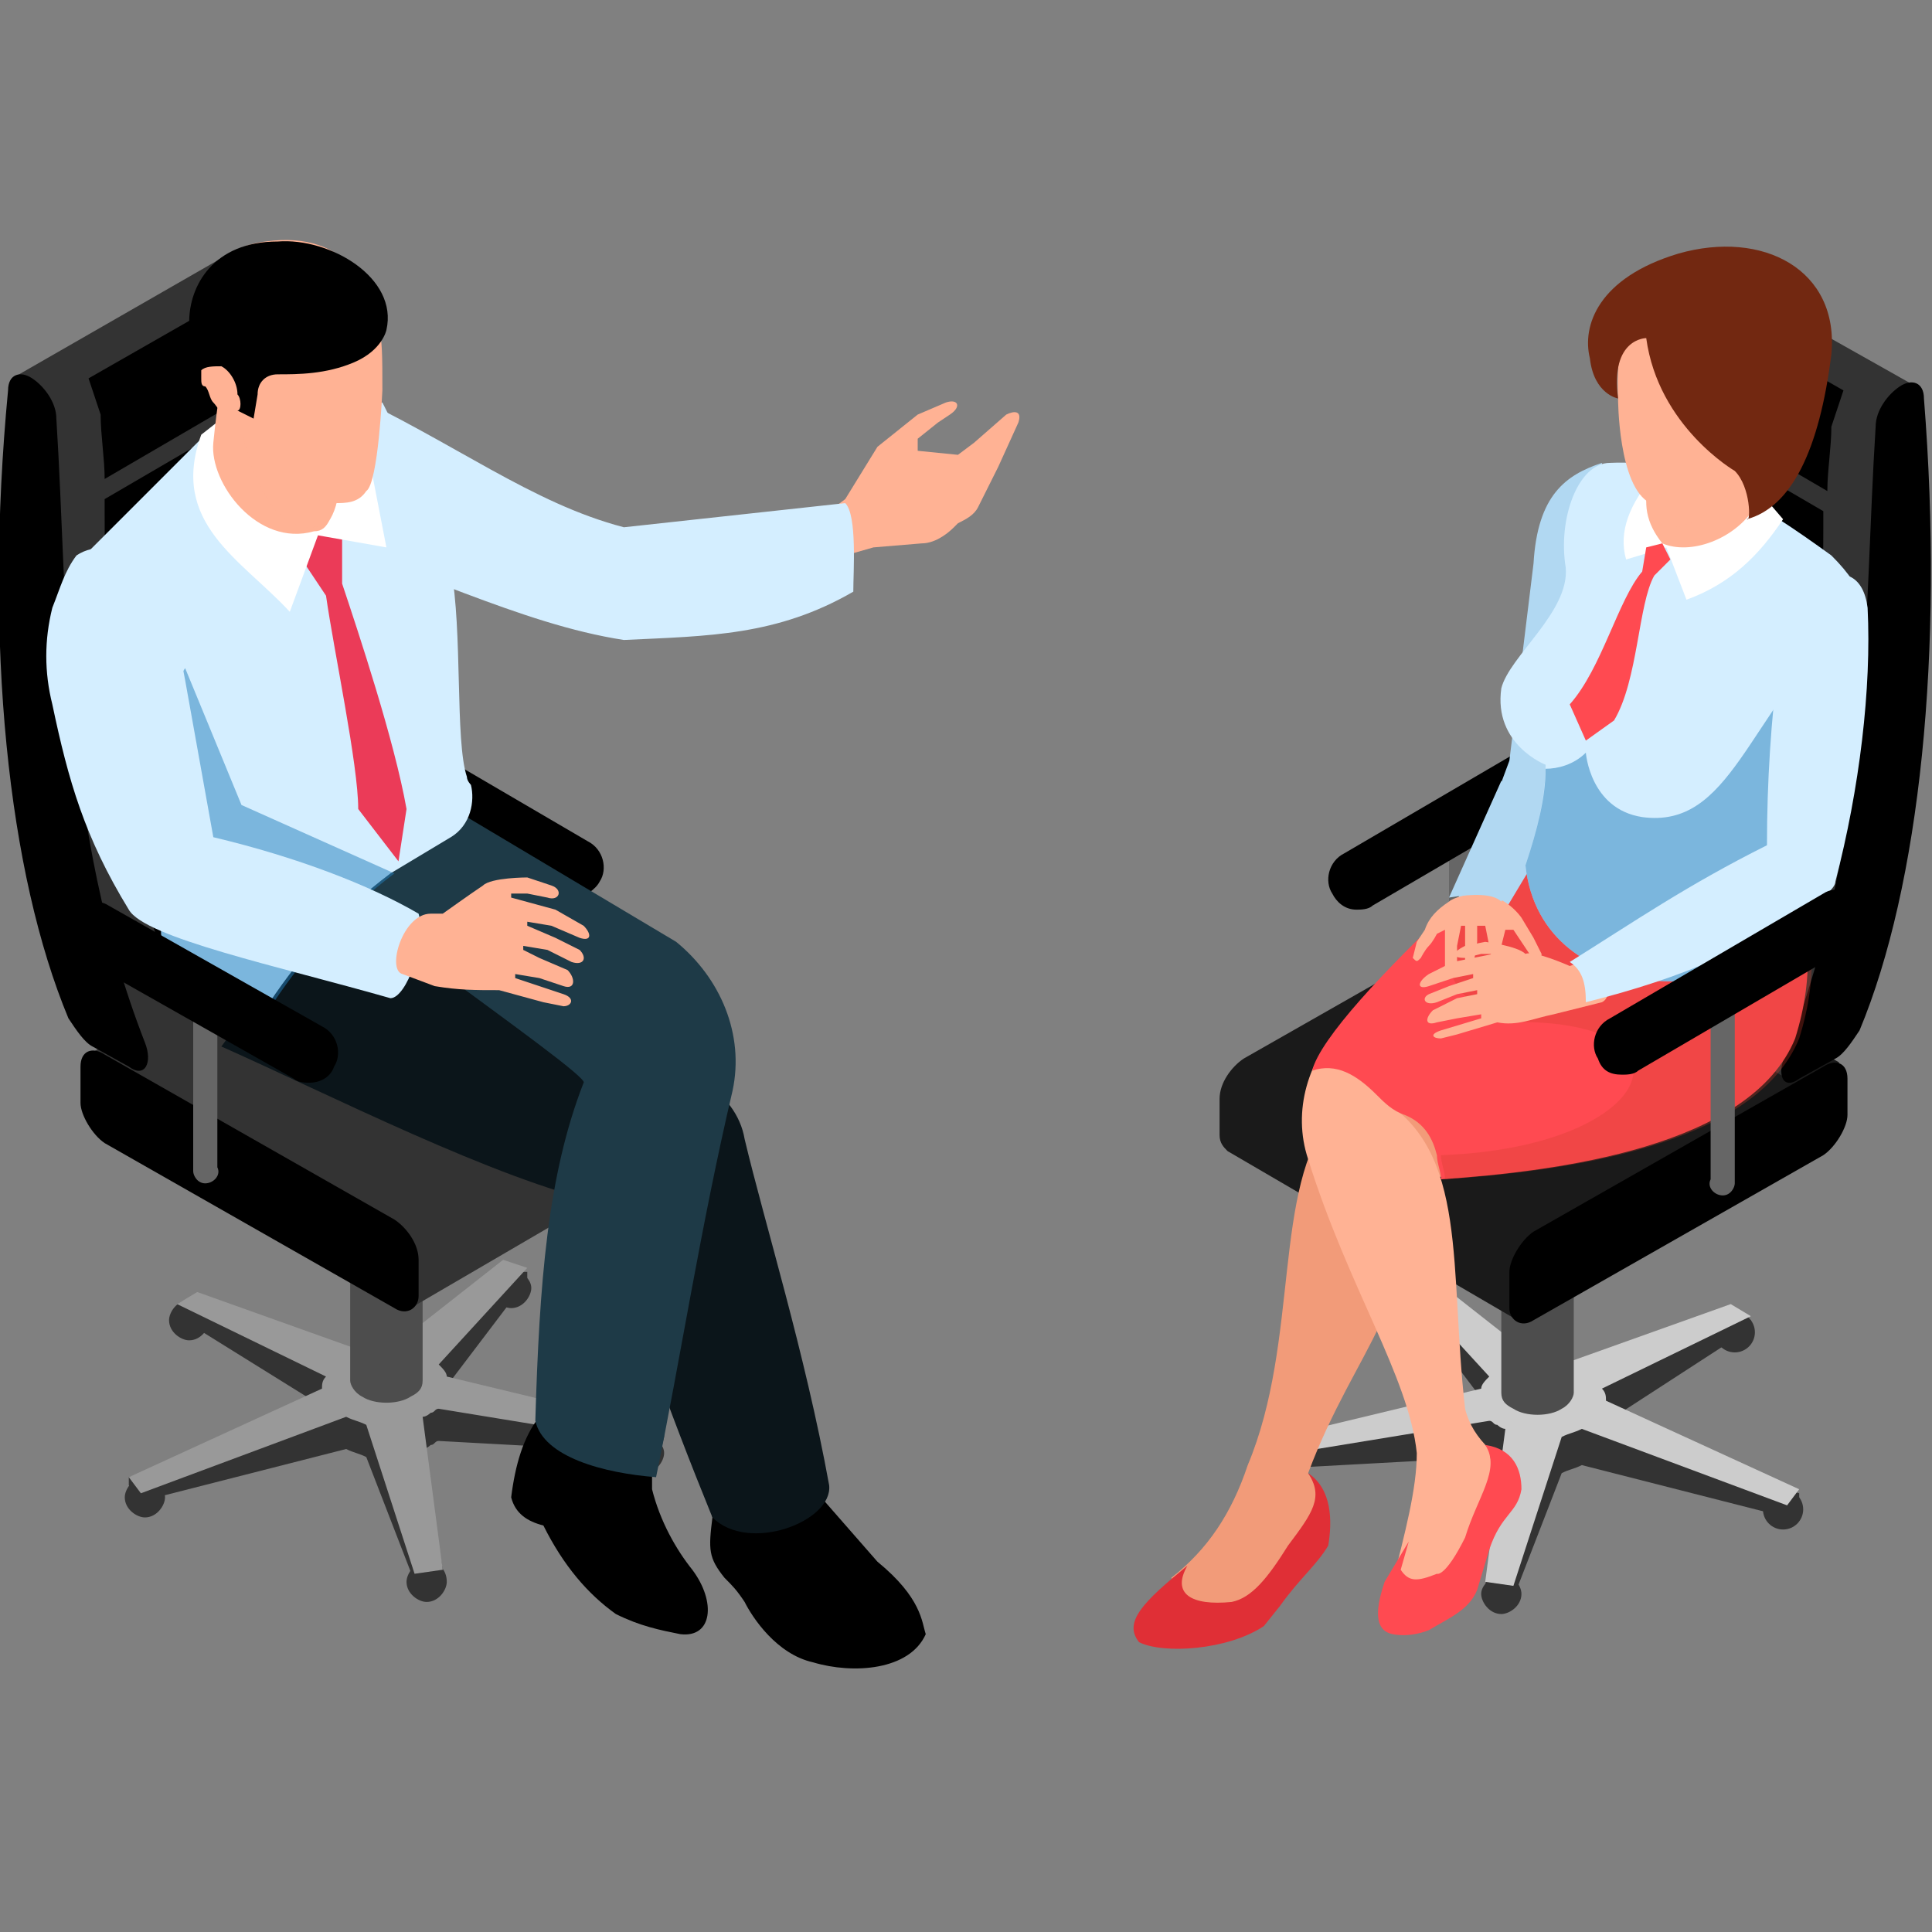
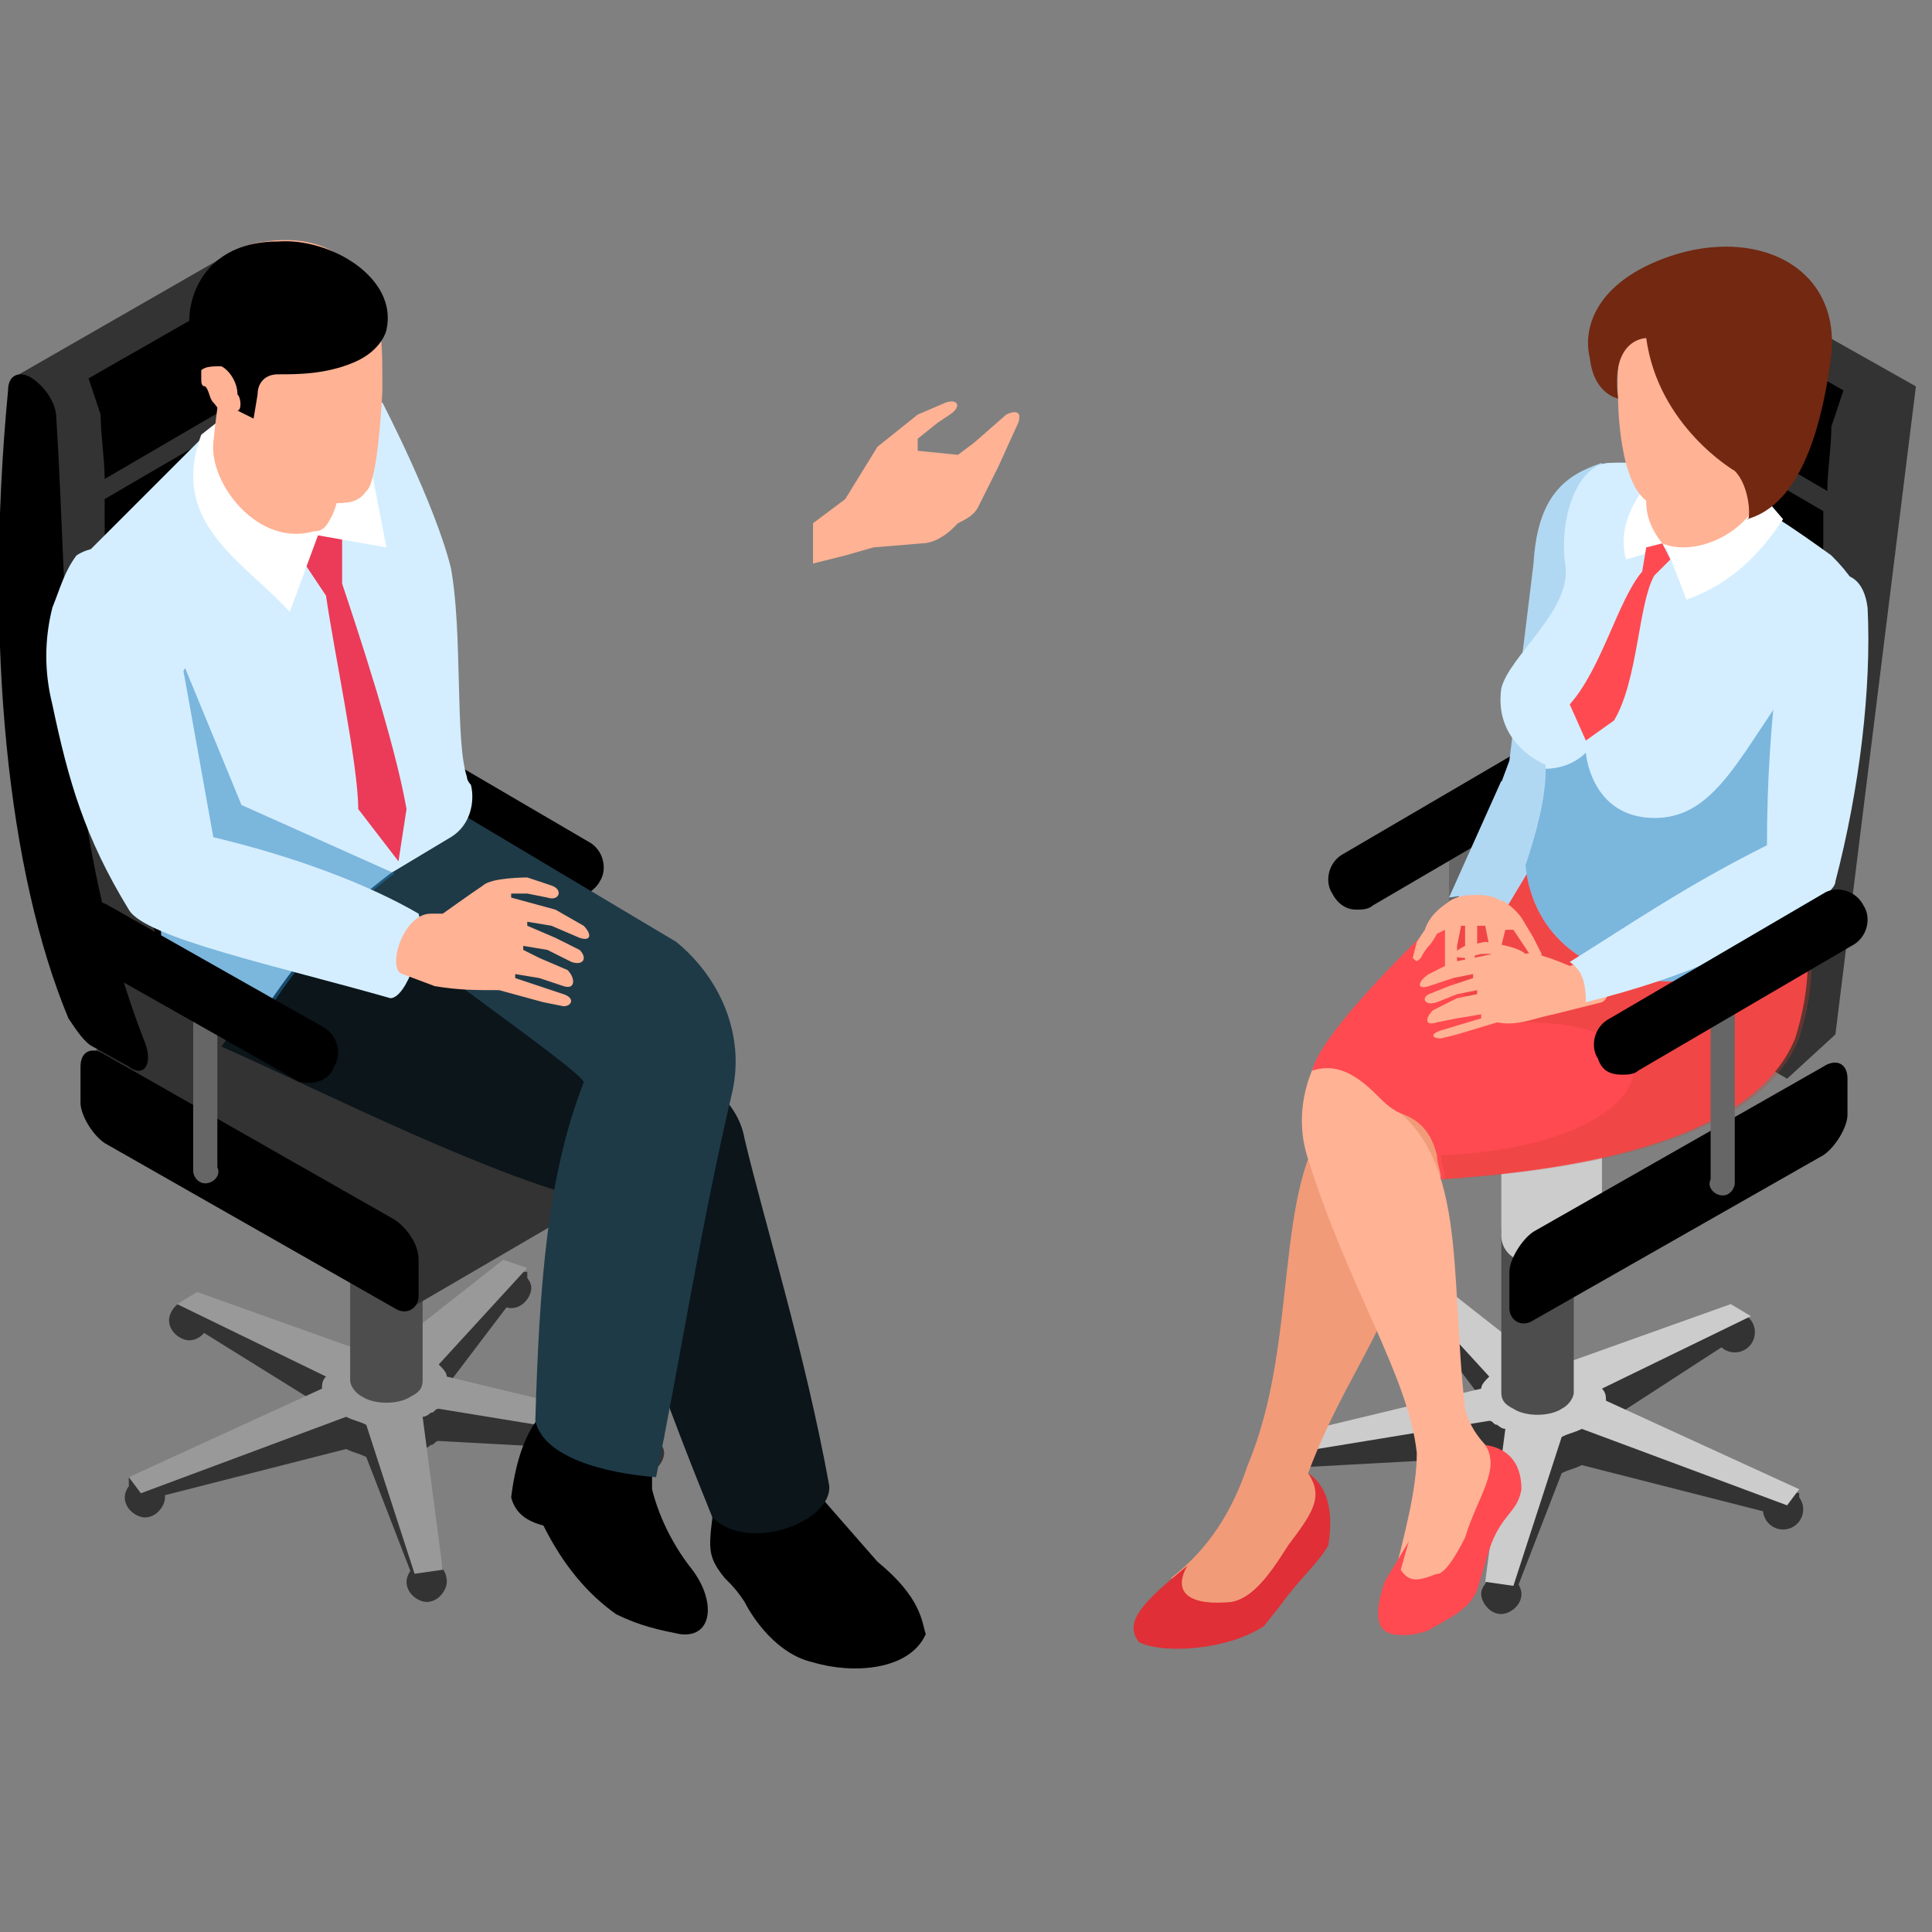
<svg xmlns="http://www.w3.org/2000/svg" id="Layer_1" x="0px" y="0px" viewBox="0 0 48 48" style="enable-background:new 0 0 48 48;" xml:space="preserve">
  <rect x="0" y="0" width="48" height="48" fill="#808080" stroke="none" />
  <style type="text/css">
	.st0{fill:#FFB294;}
	.st1{fill:#D4EEFF;}
	.st2{fill:#333333;}
	.st3{fill:#999999;}
	.st4{fill:#4D4D4D;}
	.st5{fill:#0B151A;}
	.st6{fill:#1E3A47;}
	.st7{fill:#EB3B58;}
	.st8{fill:#FFFFFF;}
	.st9{opacity:0.5;fill:#227FBC;}
	.st10{fill:#666666;}
	.st11{opacity:0.5;fill:#FFB294;}
	.st12{fill:#CCCCCC;}
	.st13{fill:#1A1A1A;}
	.st14{fill:#F29B79;}
	.st15{fill:#E02F36;}
	.st16{fill:#FF4A51;}
	.st17{opacity:0.3;fill:#CF3E2D;}
	.st18{fill:#B1D8F2;}
	.st19{fill:#722811;}
</style>
  <g>
    <path class="st0" d="M20.2,14l0.8-0.2l0.7-0.2l1.2-0.1c0.3,0,0.6-0.2,0.8-0.4l0.1-0.1c0.2-0.1,0.4-0.2,0.5-0.4l0.2-0.4l0.3-0.6   l0.5-1.1c0.1-0.3-0.1-0.3-0.3-0.2l-0.8,0.7l-0.4,0.3l-1-0.1v-0.3l0.5-0.4l0.3-0.2c0.3-0.2,0.2-0.4-0.1-0.3l-0.7,0.3l-1,0.8L21,12.4   L20.2,13V14z" />
-     <path class="st1" d="M8.5,9.7c2.8,1.3,4.7,2.8,7,3.4l5.5-0.6c0.3,0.3,0.2,1.7,0.2,2.2c-1.9,1.1-3.6,1.1-5.7,1.2   c-2.6-0.4-5.2-1.8-8.3-2.7L8.5,9.7z" />
    <g>
      <path class="st2" d="M4.1,37.2c0,0.2-0.2,0.5-0.5,0.5c-0.2,0-0.5-0.2-0.5-0.5c0-0.2,0.2-0.5,0.5-0.5C3.9,36.8,4.1,37,4.1,37.2z" />
      <path class="st2" d="M11.1,39.3c0,0.2-0.2,0.5-0.5,0.5c-0.2,0-0.5-0.2-0.5-0.5c0-0.2,0.2-0.5,0.5-0.5C10.9,38.8,11.1,39,11.1,39.3    z" />
      <path class="st2" d="M16.5,36.1c0,0.2-0.2,0.5-0.5,0.5c-0.2,0-0.5-0.2-0.5-0.5c0-0.2,0.2-0.5,0.5-0.5    C16.3,35.7,16.5,35.9,16.5,36.1z" />
      <path class="st2" d="M13.2,32c0,0.2-0.2,0.5-0.5,0.5c-0.2,0-0.5-0.2-0.5-0.5c0-0.2,0.2-0.5,0.5-0.5C13,31.6,13.2,31.8,13.2,32z" />
      <path class="st2" d="M5.2,32.8c0,0.2-0.2,0.5-0.5,0.5c-0.2,0-0.5-0.2-0.5-0.5c0-0.2,0.2-0.5,0.5-0.5C5,32.4,5.2,32.6,5.2,32.8z" />
      <g>
        <g>
          <path class="st2" d="M10.9,34.7l2.2-2.9v-0.2l-0.6,0l-2.8,2.8c-0.2,0-0.4,0-0.6,0.1l-4.2-2.1l-0.5,0.1v0.2L8.1,35      C8,35.1,8,35.2,8,35.3l-4.8,1.4v0.2l0.3,0.4L8.6,36c0.2,0.1,0.3,0.1,0.5,0.2l1.2,3.1l0.7-0.1V39l-0.5-3c0.1,0,0.2-0.1,0.2-0.1      c0.1,0,0.1-0.1,0.2-0.1l5.5,0.3l0.1-0.4v-0.2L11.2,35C11.1,34.9,11,34.8,10.9,34.7z" />
        </g>
        <g>
          <path class="st3" d="M10.9,33.9l2.2-2.4l-0.6-0.2l-2.8,2.2c-0.2,0-0.4,0-0.6,0.1l-4.2-1.5l-0.5,0.3l3.7,1.8      C8,34.3,8,34.4,8,34.5l-4.8,2.2l0.3,0.4l5.1-1.9c0.2,0.1,0.3,0.1,0.5,0.2l1.2,3.7l0.7-0.1l-0.5-3.8c0.1,0,0.2-0.1,0.2-0.1      c0.1,0,0.1-0.1,0.2-0.1l5.5,0.9l0.1-0.4l-5.4-1.3C11.1,34.1,11,34,10.9,33.9z" />
        </g>
      </g>
      <g>
        <path class="st4" d="M10.3,30.2c0,0-0.1-0.1-0.1-0.1c-0.3-0.2-0.9-0.2-1.2,0c-0.1,0-0.1,0.1-0.1,0.1H8.7v4.1     c0,0.1,0.1,0.3,0.3,0.4c0.3,0.2,0.9,0.2,1.2,0c0.2-0.1,0.3-0.2,0.3-0.4v-4.1H10.3z" />
        <path class="st4" d="M10.2,29.8c0.3,0.2,0.3,0.5,0,0.7c-0.3,0.2-0.9,0.2-1.2,0c-0.3-0.2-0.3-0.5,0-0.7     C9.3,29.6,9.8,29.6,10.2,29.8z" />
        <path class="st3" d="M10.7,27.3c-0.1-0.1-0.3-0.2-0.6-0.3c-0.3-0.1-0.7-0.1-1.1,0c-0.3,0.1-0.5,0.2-0.6,0.3H8.3v3.1     c0,0.3,0.2,0.5,0.7,0.7c0.4,0.1,0.8,0.1,1.1,0c0.5-0.1,0.7-0.4,0.7-0.7v-3.1H10.7z" />
        <path class="st4" d="M10.1,26.6c1,0.3,1,1.1,0,1.3c-0.4,0.1-0.8,0.1-1.1,0c-1-0.3-1-1.1,0-1.3C9.4,26.5,9.7,26.5,10.1,26.6z" />
      </g>
    </g>
    <g>
      <path d="M14.3,21.5L9,18.5L14.3,21.5z" />
      <path d="M14.3,22.3c-0.1,0-0.3,0-0.4-0.1l-5.3-3.1c-0.4-0.2-0.5-0.7-0.3-1c0.2-0.4,0.7-0.5,1-0.3l5.3,3.1c0.4,0.2,0.5,0.7,0.3,1    C14.8,22.1,14.5,22.3,14.3,22.3z" />
    </g>
    <g>
      <path class="st2" d="M10.2,32.5l7.2-4.2c0.1-0.1,0.2-0.2,0.2-0.4v-0.9c0-0.4-0.3-0.8-0.6-1L9.8,22c-0.2-0.1-0.3-0.1-0.4,0    l-7.2,4.2L10.2,32.5z" />
      <path d="M9.8,32.5l-7.2-4.1c-0.3-0.2-0.6-0.7-0.6-1v-0.9c0-0.4,0.3-0.5,0.6-0.3l7.2,4.1c0.3,0.2,0.6,0.6,0.6,1v0.9    C10.4,32.5,10.1,32.7,9.8,32.5z" />
    </g>
    <g>
      <g>
        <path class="st2" d="M0.3,9.4l2,16.1l1.2,1.1l7.2-4.2c0.2-0.1,0.2-0.3,0.1-0.7C8.7,16.4,7,12.1,6.7,7.4c0-0.4-0.3-0.8-0.6-1     C6,6.3,5.8,6.2,5.7,6.3C5.7,6.3,0.3,9.4,0.3,9.4z" />
        <path d="M3.2,26.5L2.3,26c-0.2-0.1-0.4-0.4-0.6-0.7C0.2,21.7-0.4,16,0.2,9.7c0-0.4,0.3-0.5,0.6-0.3c0.3,0.2,0.6,0.6,0.6,1     c0.3,4.7,0.1,10.1,2.2,15.5C3.8,26.4,3.6,26.8,3.2,26.5z" />
      </g>
      <g>
-         <path d="M7.5,15.2l-4.6,2.6C3,18.6,3.1,19.3,3.2,20l4.9-2.9C7.9,16.5,7.7,15.9,7.5,15.2z" />
+         <path d="M7.5,15.2l-4.6,2.6C3,18.6,3.1,19.3,3.2,20l4.9-2.9z" />
        <path d="M4.4,24.8L9.4,22c0,0,0.5-0.3,0.5-0.3c-0.2-0.6-0.5-1.2-0.7-1.8L3.8,23C4,23.6,4.2,24.2,4.4,24.8z" />
        <path d="M5.8,7.3C5.8,7.3,5.8,7.3,5.8,7.3L5,7.8c0,0-2.8,1.6-2.8,1.6c0.1,0.3,0.2,0.6,0.3,0.9c0,0.5,0.1,1.1,0.1,1.6l3.6-2.1     C6,9,5.9,8.2,5.8,7.3z" />
        <path d="M8.3,17.6l-5,2.9c0.1,0.7,0.3,1.4,0.4,2L9,19.5C8.8,18.9,8.5,18.2,8.3,17.6z" />
        <path d="M6.8,12.8l-4,2.3c0,0.7,0.1,1.5,0.2,2.2l4.5-2.6C7.1,14.1,6.9,13.5,6.8,12.8z" />
        <path d="M6.2,10.3l-3.6,2.1c0,0.1,0,0.3,0,0.4c0,0.6,0,1.2,0.1,1.8l4-2.3C6.5,11.7,6.3,11,6.2,10.3z" />
      </g>
    </g>
    <path d="M13.4,35.2c-0.4,0.5-0.6,1.2-0.7,2c0.1,0.4,0.4,0.6,0.8,0.7c0.5,1,1.1,1.7,1.8,2.2c0.6,0.3,1.1,0.4,1.6,0.5   c0.8,0.1,0.9-0.8,0.3-1.6c-0.4-0.5-0.8-1.2-1-2l0-2.1l-2.6-0.6L13.4,35.2z" />
    <path d="M17.7,37.7c-0.1,0.8-0.1,1,0.3,1.5c0.2,0.2,0.3,0.3,0.5,0.6c0.2,0.4,0.8,1.3,1.7,1.5c1,0.3,2.4,0.2,2.8-0.7   c-0.1-0.3-0.1-0.9-1.2-1.8l-1.4-1.6L20,36.1l-2.5,0.5L17.7,37.7z" />
    <path class="st5" d="M5.5,26c2.7,1.2,6.8,3.3,9.5,3.9c0.5,2.1,1.6,5.1,2.7,7.8c0.9,0.9,3,0.1,2.9-0.8c-0.6-3.3-1.6-6.5-2.1-8.6   c-0.1-0.6-0.5-1.1-1-1.4c-2.3-1.3-6.2-3.2-9.3-4.6L5.5,26z" />
    <path class="st6" d="M8.4,21.9c-1.7-0.6,6.3,4.8,6.1,5c-0.9,2.3-1.1,5-1.2,8.4c0.2,0.9,1.7,1.3,3,1.4c0.6-2.9,1.1-6.2,1.9-9.6   c0.3-1.4-0.3-2.8-1.4-3.7l-5.2-3.1L8.4,21.9z" />
    <path class="st1" d="M11.2,20.8c-0.5,0.3-1,0.6-1.5,0.9c-1.2,0.9-2.2,2-3,3.2c-0.7,1-2.2,0.7-2.5-0.5C4.1,24,4,23.5,4,23l-0.9-4.1   l-1.1-5l3-3c0,0,2.4-0.6,2.6-0.6l1.9-0.3c0,0,1.3,2.5,1.7,4.1c0.3,1.6,0.1,4.3,0.4,5.2c0,0.1,0.1,0.2,0.1,0.2   C11.8,19.9,11.7,20.5,11.2,20.8z" />
    <path class="st7" d="M7.6,12.9l-0.1,1l0.6,0.9c0.2,1.4,0.8,4.2,0.8,5.3l1,1.3l0.2-1.3c-0.3-1.7-1.2-4.4-1.6-5.6l0-1.2l-0.7-0.4   L7.6,12.9z" />
    <path class="st8" d="M6.4,9.7l-1.4,1.1C4.2,13,6,13.9,7.2,15.2l0.7-1.9l1.7,0.3l-0.6-3.1L6.4,9.7z" />
    <path class="st9" d="M9.8,21.7c-1.2,0.9-2.2,2-3,3.2c-0.7,1-2.2,0.7-2.5-0.5C4.1,24,4,23.5,4,23l-0.9-4.1l1.5-2.3L6,20L9.8,21.7z" />
    <path class="st1" d="M1.9,13.8c-0.3,0.4-0.4,0.8-0.6,1.3c-0.2,0.8-0.2,1.6,0,2.4c0.4,1.9,0.8,3.3,1.9,5.1c0.4,0.7,3.7,1.4,6.5,2.2   c0.4,0,0.9-1.4,0.7-2.1c-1.2-0.7-3-1.4-5.1-1.9l-0.7-3.9C4.1,14.1,2.8,13.2,1.9,13.8z" />
    <path class="st0" d="M10,24.2l0.8,0.3c0.6,0.1,1,0.1,1.6,0.1l1.1,0.3l0.5,0.1c0.2,0,0.3-0.2,0-0.3l-1.2-0.4l0-0.1l0.6,0.1l0.6,0.2   c0.3,0.1,0.3-0.2,0.1-0.4l-0.7-0.3L13,23.6l0-0.1l0.6,0.1l0.6,0.3c0.3,0.1,0.4-0.1,0.2-0.3l-0.6-0.3l-0.7-0.3l0-0.1l0.6,0.1   l0.7,0.3c0.3,0.1,0.3-0.1,0.1-0.3l-0.7-0.4l-1.1-0.3l0-0.1l0.4,0l0.5,0.1c0.3,0.1,0.4-0.2,0.1-0.3l-0.6-0.2c0,0-0.9,0-1.1,0.2   c-0.3,0.2-1,0.7-1,0.7l-0.3,0C10,22.7,9.6,24.1,10,24.2z" />
    <path class="st10" d="M5.1,29.4c-0.2,0-0.3-0.2-0.3-0.3v-4.3c0-0.2,0.2-0.3,0.3-0.3s0.3,0.2,0.3,0.3V29C5.5,29.2,5.3,29.4,5.1,29.4   z" />
    <g>
      <path d="M7.7,26.2l-5.3-3.1L7.7,26.2z" />
      <path d="M7.7,26.9c-0.1,0-0.3,0-0.4-0.1L2,23.8c-0.4-0.2-0.5-0.7-0.3-1c0.2-0.4,0.7-0.5,1-0.3L8,25.5c0.4,0.2,0.5,0.7,0.3,1    C8.2,26.8,7.9,26.9,7.7,26.9z" />
    </g>
    <g>
      <path class="st0" d="M8.2,12.9c-0.1,0.2-0.2,0.3-0.4,0.3c-1.4,0.4-2.6-1.2-2.5-2.2c0.1-1,0.2-1.5,0.2-1.5l2.8,0.7c0,0,0,0.3,0,0.6    C8.5,11.5,8.5,12.4,8.2,12.9z" />
      <path class="st11" d="M8.2,12.9c-0.1,0.1-0.3,0.2-0.5,0.2c-1.3,0-1.7-2.5-1.7-2.5l2.4,0.3C8.5,11.5,8.5,12.4,8.2,12.9z" />
      <path class="st0" d="M5.8,10c0,0,0.3,1.2,0.8,1.7c0.5,0.5,1.4,0.8,1.7,0.8c0.3,0,0.6,0,0.8-0.3C9.4,12,9.5,9.7,9.5,9.7    c0-0.9,0-1.2-0.1-1.7C9.3,7.3,8.7,5.7,6.6,6c-1,0.1-1.7,0.9-1.8,1.8c-0.1,0.7,0.5,2,0.5,2L5.8,10z" />
      <path d="M5.3,9.9l1,0.5l0.1-0.6c0-0.3,0.2-0.5,0.5-0.5c0.5,0,1.2,0,1.9-0.3c0.7-0.3,0.8-0.8,0.8-0.8C9.9,6.9,8.2,5.9,6.9,6    C5.3,6,4.7,7.1,4.7,8C4.7,8.9,5.3,9.9,5.3,9.9z" />
      <path class="st0" d="M5.5,9.1C5.3,9.1,5.1,9.1,5,9.2C5,9.3,5,9.4,5,9.4c0,0.1,0,0.2,0.1,0.2c0.1,0.1,0.1,0.3,0.2,0.4    c0.1,0.1,0.1,0.2,0.3,0.2c0.1,0,0.3,0.1,0.3,0C6,10.2,6,9.9,5.9,9.8C5.9,9.5,5.7,9.2,5.5,9.1z" />
    </g>
    <g>
      <g>
        <g>
          <path class="st10" d="M36.3,25.4c0.2,0,0.3-0.2,0.3-0.3v-4.3c0-0.2-0.2-0.3-0.3-0.3c-0.2,0-0.3,0.2-0.3,0.3V25      C36,25.2,36.1,25.4,36.3,25.4z" />
          <g>
            <circle class="st2" cx="44.3" cy="37.5" r="0.5" />
            <path class="st2" d="M36.8,39.6c0,0.2,0.2,0.5,0.5,0.5c0.2,0,0.5-0.2,0.5-0.5c0-0.2-0.2-0.5-0.5-0.5       C37,39.2,36.8,39.4,36.8,39.6z" />
            <circle class="st2" cx="31.8" cy="36.4" r="0.5" />
            <path class="st2" d="M34.8,32.3c0,0.2,0.2,0.5,0.5,0.5c0.2,0,0.5-0.2,0.5-0.5c0-0.2-0.2-0.5-0.5-0.5       C35,31.9,34.8,32.1,34.8,32.3z" />
            <circle class="st2" cx="43.1" cy="33.1" r="0.5" />
            <g>
              <g>
                <path class="st2" d="M37,35l-2.2-2.9v-0.2l0.6,0l2.8,2.8c0.2,0,0.4,0,0.6,0.1l4.2-2.1l0.5,0.1v0.2l-3.7,2.4         c0.1,0.1,0.1,0.2,0.1,0.3l4.8,1.4v0.2l-0.3,0.4l-5.1-1.3c-0.2,0.1-0.3,0.1-0.5,0.2l-1.2,3.1l-0.7-0.1v-0.2l0.5-3         c-0.1,0-0.2-0.1-0.2-0.1c-0.1,0-0.1-0.1-0.2-0.1l-5.5,0.3L31.4,36v-0.2l5.4-0.5C36.8,35.2,36.9,35.1,37,35z" />
              </g>
              <g>
                <path class="st12" d="M37,34.2l-2.2-2.4l0.6-0.2l2.8,2.2c0.2,0,0.4,0,0.6,0.1l4.2-1.5l0.5,0.3l-3.7,1.8         c0.1,0.1,0.1,0.2,0.1,0.3l4.8,2.2l-0.3,0.4l-5.1-1.9c-0.2,0.1-0.3,0.1-0.5,0.2l-1.2,3.7l-0.7-0.1l0.5-3.8         c-0.1,0-0.2-0.1-0.2-0.1c-0.1,0-0.1-0.1-0.2-0.1l-5.5,0.9l-0.1-0.4l5.4-1.3C36.8,34.4,36.9,34.3,37,34.2z" />
              </g>
            </g>
            <g>
              <path class="st4" d="M37.6,30.5c0,0,0.1-0.1,0.1-0.1c0.3-0.2,0.9-0.2,1.2,0c0.1,0,0.1,0.1,0.1,0.1h0.1v4.1        c0,0.1-0.1,0.3-0.3,0.4c-0.3,0.2-0.9,0.2-1.2,0c-0.2-0.1-0.3-0.2-0.3-0.4v-4.1H37.6z" />
              <path class="st4" d="M37.8,30.1c-0.3,0.2-0.3,0.5,0,0.7c0.3,0.2,0.9,0.2,1.2,0c0.3-0.2,0.3-0.5,0-0.7        C38.7,29.9,38.1,29.9,37.8,30.1z" />
              <path class="st12" d="M37.3,27.6c0.1-0.1,0.3-0.2,0.6-0.3c0.3-0.1,0.7-0.1,1.1,0c0.3,0.1,0.5,0.2,0.6,0.3h0.2v3.1        c0,0.3-0.2,0.5-0.7,0.7c-0.4,0.1-0.8,0.1-1.1,0c-0.5-0.1-0.7-0.4-0.7-0.7v-3.1H37.3z" />
              <path class="st4" d="M37.8,26.9c-1,0.3-1,1.1,0,1.3c0.4,0.1,0.8,0.1,1.1,0c1-0.3,1-1.1,0-1.3C38.6,26.8,38.2,26.8,37.8,26.9z" />
            </g>
          </g>
          <g>
            <path d="M33.7,21.8l5.3-3.1L33.7,21.8z" />
            <path d="M33.7,22.6c0.1,0,0.3,0,0.4-0.1l5.3-3.1c0.4-0.2,0.5-0.7,0.3-1c-0.2-0.4-0.7-0.5-1-0.3l-5.3,3.1       c-0.4,0.2-0.5,0.7-0.3,1C33.2,22.4,33.4,22.6,33.7,22.6z" />
          </g>
          <g>
-             <path class="st13" d="M37.7,32.8l-7.2-4.2c-0.1-0.1-0.2-0.2-0.2-0.4v-0.9c0-0.4,0.3-0.8,0.6-1l7.2-4.1c0.2-0.1,0.3-0.1,0.4,0       l7.2,4.2L37.7,32.8z" />
            <path d="M38.1,32.8l7.2-4.1c0.3-0.2,0.6-0.7,0.6-1v-0.9c0-0.4-0.3-0.5-0.6-0.3l-7.2,4.1c-0.3,0.2-0.6,0.7-0.6,1v0.9       C37.5,32.8,37.8,33,38.1,32.8z" />
          </g>
          <g>
            <g>
              <path class="st2" d="M47.6,9.6l-2,16.1l-1.2,1.1l-7.2-4.2C37,22.6,37,22.4,37.1,22c2.2-5.4,3.8-9.6,4.1-14.4        c0-0.4,0.3-0.8,0.6-1c0.2-0.1,0.3-0.1,0.4,0C42.3,6.6,47.6,9.6,47.6,9.6z" />
-               <path d="M44.7,26.8l0.9-0.5c0.2-0.1,0.4-0.4,0.6-0.7c1.5-3.6,2.1-9.4,1.6-15.7c0-0.4-0.3-0.5-0.6-0.3c-0.3,0.2-0.6,0.6-0.6,1        c-0.3,4.7-0.1,10.1-2.2,15.5C44.1,26.7,44.3,27.1,44.7,26.8z" />
            </g>
            <g>
              <path d="M40.5,15.5l4.6,2.6c-0.1,0.7-0.2,1.4-0.3,2.1l-4.9-2.9C40,16.8,40.3,16.2,40.5,15.5z" />
              <path d="M43.5,25.1l-5-2.9c0,0-0.5-0.3-0.5-0.3c0.2-0.6,0.5-1.2,0.7-1.8l5.3,3.1C43.9,23.9,43.7,24.5,43.5,25.1z" />
              <path d="M42.1,7.6C42.1,7.6,42.1,7.6,42.1,7.6L43,8.1c0,0,2.8,1.6,2.8,1.6c-0.1,0.3-0.2,0.6-0.3,0.9c0,0.5-0.1,1.1-0.1,1.6        l-3.6-2.1C41.9,9.3,42,8.4,42.1,7.6z" />
              <path d="M39.6,17.9l5,2.9c-0.1,0.7-0.3,1.4-0.4,2l-5.3-3.1C39.2,19.1,39.4,18.5,39.6,17.9z" />
              <path d="M41.2,13.1l4.1,2.3c0,0.7-0.1,1.5-0.2,2.2l-4.5-2.6C40.8,14.4,41,13.8,41.2,13.1z" />
              <path d="M41.7,10.6l3.6,2.1c0,0.1,0,0.3,0,0.4c0,0.6,0,1.2-0.1,1.8l-4-2.3C41.5,12,41.6,11.3,41.7,10.6z" />
            </g>
          </g>
          <g>
            <path class="st14" d="M32.7,38.2c0.1-0.6,0.1-1.2-0.2-1.6c1.2-3.2,2.8-4.2,2.3-7.4c1.1,0.2,8.5-0.2,9.8-3.8       c0.4-1.3-1.9-2.1-3.4-1.8c-2.5,0.9-5.7,1.7-8.1,4.1c-1.5,1.8-0.8,5.6-2.1,8.7c-0.4,1.2-1,2.1-1.9,2.8l0.6,1.1       c0,0,1.8-0.3,1.8-0.4C31.5,39.8,32.7,38.2,32.7,38.2z" />
            <path class="st15" d="M32.5,36.6c0.6,0.4,0.6,1.2,0.5,1.8c-0.3,0.5-0.7,0.8-1.2,1.5l-0.4,0.5c-0.9,0.6-2.5,0.7-3.1,0.4       c-0.4-0.5,0.1-1,1.2-1.9c-0.4,0.7,0.1,1,1.1,0.9c0.5-0.1,0.9-0.6,1.4-1.4C32.6,37.6,32.9,37.2,32.5,36.6z" />
            <path class="st0" d="M37.2,21.9l-3.8,3.5c-0.9,0.9-1.3,2.2-0.9,3.4c1,3.2,2.5,5.4,2.7,7.3c0,0.9-0.3,2-0.6,3.2l0.5,0.4l1.2-0.7       l0.9-1.6L37,36c-0.3-0.3-0.5-0.6-0.6-1c-0.4-3.5,0.1-6.4-2.1-7.7l3.1-2.4l3.7-1.4L37.2,21.9z" />
            <path class="st16" d="M36.9,35.9c0.7,0.1,0.9,0.6,0.9,1.1c-0.1,0.6-0.5,0.6-0.8,1.5l-0.3,1c-0.2,0.5-0.7,0.7-1.2,1       c-0.5,0.2-0.9,0.1-0.9,0.1c-0.5-0.1-0.4-0.7-0.2-1.3l0.6-1L34.8,39c0.2,0.3,0.4,0.3,0.9,0.1c0,0,0.2,0.1,0.7-0.9       C36.7,37.2,37.3,36.5,36.9,35.9z" />
            <path class="st16" d="M32.6,26.6c0.6-0.2,1.1,0.1,1.6,0.6c0.2,0.2,0.4,0.4,0.7,0.5c0.5,0.2,0.7,0.6,0.8,1       c0,0.2,0.1,0.4,0.1,0.6c2.9-0.2,7.7-0.8,8.8-3.5c0.5-1.6,0.4-3-0.3-4.1l-6.1-0.8l-0.2,0C38,21,37.9,21,37.8,21.1       c-0.5,0.4-1.1,0.8-1.6,1.3C34.4,24.1,32.8,25.8,32.6,26.6z" />
            <path class="st17" d="M35.8,28.7c0,0.2,0.1,0.4,0.1,0.6c2.9-0.2,7.7-0.8,8.8-3.5c0.5-1.6,0.4-3-0.3-4.1l-6.1-0.8l-0.4,0.2       l-1.1,0.5c-0.2,0.3-0.4,0.6-0.5,0.8c-0.8,1.6-0.1,2.4,1,3C42.4,25.2,41.3,28.5,35.8,28.7z" />
            <path class="st18" d="M39.8,11.5c-0.9,0.3-1.6,0.8-1.7,2.5l-0.6,4.9l-1.3,3.5l1.2,0.2l0.6-1c0.7-1.5,1.3-3,1.7-4.7L39.8,11.5z" />
            <path class="st1" d="M38.4,19c0,0.8-0.2,1.6-0.5,2.5c0.4,3.7,5.8,3.5,7,1.3C44.7,21.8,44,21,44.5,20c0.7-1.5,1.2-2.6,1.2-2.6       c0.2-0.4,0.3-0.7,0.4-1c0.4-1.1,0.3-1.7-0.6-2.6c-1.8-1.3-3.5-2.4-5.5-2.3c-0.8,0-1.3,1.4-1.1,2.6c0.1,1.1-1.4,2.2-1.6,3       C37.1,18.5,38.4,19,38.4,19z" />
            <path class="st9" d="M37.9,21.5c0.4,3.7,5.8,3.5,7,1.3C44.7,21.8,44,21,44.5,20c0.7-1.5,1.2-2.6,1.2-2.6c0.2-0.4,0.3-0.7,0.4-1       c-0.1-0.5-0.1-1-0.3-0.9c-2.4,2.3-2.8,5.1-5,4.8c-1.3-0.2-1.4-1.6-1.4-1.6c-0.3,0.3-0.7,0.4-1,0.4       C38.4,19.8,38.2,20.6,37.9,21.5z" />
            <path class="st0" d="M36.7,22.2c0.7,0,1.1,0.6,1.1,0.6l0.3,0.5l0.2,0.4c0,0.2-0.2,0.1-0.3,0l-0.4-0.6l-0.2,0l-0.1,0.4l0,0.5       c0,0.2-0.2,0.2-0.2,0L36.9,23l-0.2,0v0.4L36.6,24c0,0.2-0.2,0.2-0.2,0.1l0-0.6V23L36.3,23l-0.1,0.5l0,0.4       c0,0.3-0.3,0.2-0.3,0.1l0-0.5v-0.4l-0.2,0.1c0,0-0.1,0.2-0.2,0.3c-0.1,0.1-0.2,0.3-0.2,0.3c-0.1,0.1-0.1,0.1-0.2,0l0.1-0.4       l0.2-0.3c0.1-0.3,0.3-0.5,0.6-0.7C36.1,22.3,36.5,22.2,36.7,22.2z" />
            <path class="st0" d="M39.8,24.9l-1.2,0.3c-0.5,0.1-0.9,0.3-1.4,0.2l-1,0.3l-0.4,0.1c-0.2,0-0.3-0.1,0-0.2l1-0.3l0-0.1l-0.6,0.1       l-0.5,0.1c-0.3,0.1-0.3-0.1-0.1-0.3l0.6-0.3l0.5-0.1l0-0.1l-0.5,0.1l-0.5,0.2c-0.3,0.1-0.4-0.1-0.2-0.2l0.5-0.2l0.6-0.2l0-0.1       l-0.5,0.1l-0.6,0.2c-0.3,0.1-0.3-0.1,0-0.3l0.6-0.3l1-0.2l0,0l-0.3,0l-0.4,0.1c-0.3,0-0.4-0.1,0-0.3l0.5-0.1c0,0,0.8,0.1,1,0.3       C38.1,23.6,39,24,39,24l0.3-0.1C39.7,23.8,40.2,24.7,39.8,24.9z" />
            <path class="st1" d="M46.4,15.1c0.1,2-0.2,4.5-0.8,6.8c0,0.1-0.1,0.2-0.2,0.3c-1.7,1.3-3.6,2.1-6,2.7c0-0.5-0.1-0.8-0.4-1       c1.6-1,2.9-1.9,4.9-2.9c0-1.6,0.1-3.1,0.3-4.7C44.4,14.4,46.2,13.5,46.4,15.1z" />
            <path class="st18" d="M37.3,22.4l0.5-0.9l0.2-1.2l-0.7-0.9l-1.3,2.9C36.6,22.2,37.1,22.2,37.3,22.4z" />
          </g>
          <path class="st10" d="M42.8,29.7c0.2,0,0.3-0.2,0.3-0.3V25c0-0.2-0.2-0.3-0.3-0.3c-0.2,0-0.3,0.2-0.3,0.3v4.3      C42.4,29.5,42.6,29.7,42.8,29.7z" />
          <g>
            <path d="M40.3,26.5l5.3-3.1L40.3,26.5z" />
            <path d="M40.3,26.7c0.1,0,0.3,0,0.4-0.1l5.3-3.1c0.4-0.2,0.5-0.7,0.3-1c-0.2-0.4-0.7-0.5-1-0.3l-5.3,3.1       c-0.4,0.2-0.5,0.7-0.3,1C39.8,26.6,40,26.7,40.3,26.7z" />
          </g>
        </g>
        <path class="st8" d="M43.7,12.2l0.6,0.7c-0.6,0.9-1.3,1.6-2.4,2l-0.5-1.3l-1,0.3c-0.2-0.7,0.1-1.4,0.7-2.1l1.4-0.2L43.7,12.2z" />
        <g>
          <path class="st0" d="M43.8,9.9l-0.1,2.4l-0.1,0.3c-0.5,0.8-1.6,1.2-2.3,0.9c-0.4-0.5-0.5-1-0.3-1.6l0.4-0.9L43.8,9.9z" />
          <path class="st11" d="M43.9,10.6c0,0-1,2.5-2.4,2.5c-0.9,0-0.6-1.9-0.6-1.9L43.9,10.6z" />
          <path class="st0" d="M41,12.5c0.6,0.3,1.6-0.4,2-0.7c0.2-0.1,0.3-0.3,0.4-0.4l0.4-0.8l0.5,0c0,0,1-0.5,0.9-2.3      c0-0.9-1.1-1.8-2.1-1.8c-1.5,0-2.2,0.9-2.6,1.5c-0.4,0.6-0.3,1.9-0.3,1.9S40.2,12.1,41,12.5z" />
          <path class="st19" d="M43.1,11.7c0,0-1.9-1.1-2.2-3.3c0,0-0.9,0-0.7,1.5c0,0-0.6-0.1-0.7-1c-0.2-0.8,0.2-2,2.2-2.6      c2.1-0.6,4,0.4,3.8,2.5c-0.3,2.4-1,3.8-2.1,4.1C43.5,13,43.5,12.1,43.1,11.7z" />
        </g>
        <path class="st16" d="M41.3,13.5l0.2,0.4l-0.4,0.4c-0.4,0.7-0.4,2.6-1,3.6l-0.7,0.5L39,17.5c0.8-0.9,1.2-2.6,1.8-3.3l0.1-0.6     L41.3,13.5z" />
      </g>
    </g>
  </g>
</svg>